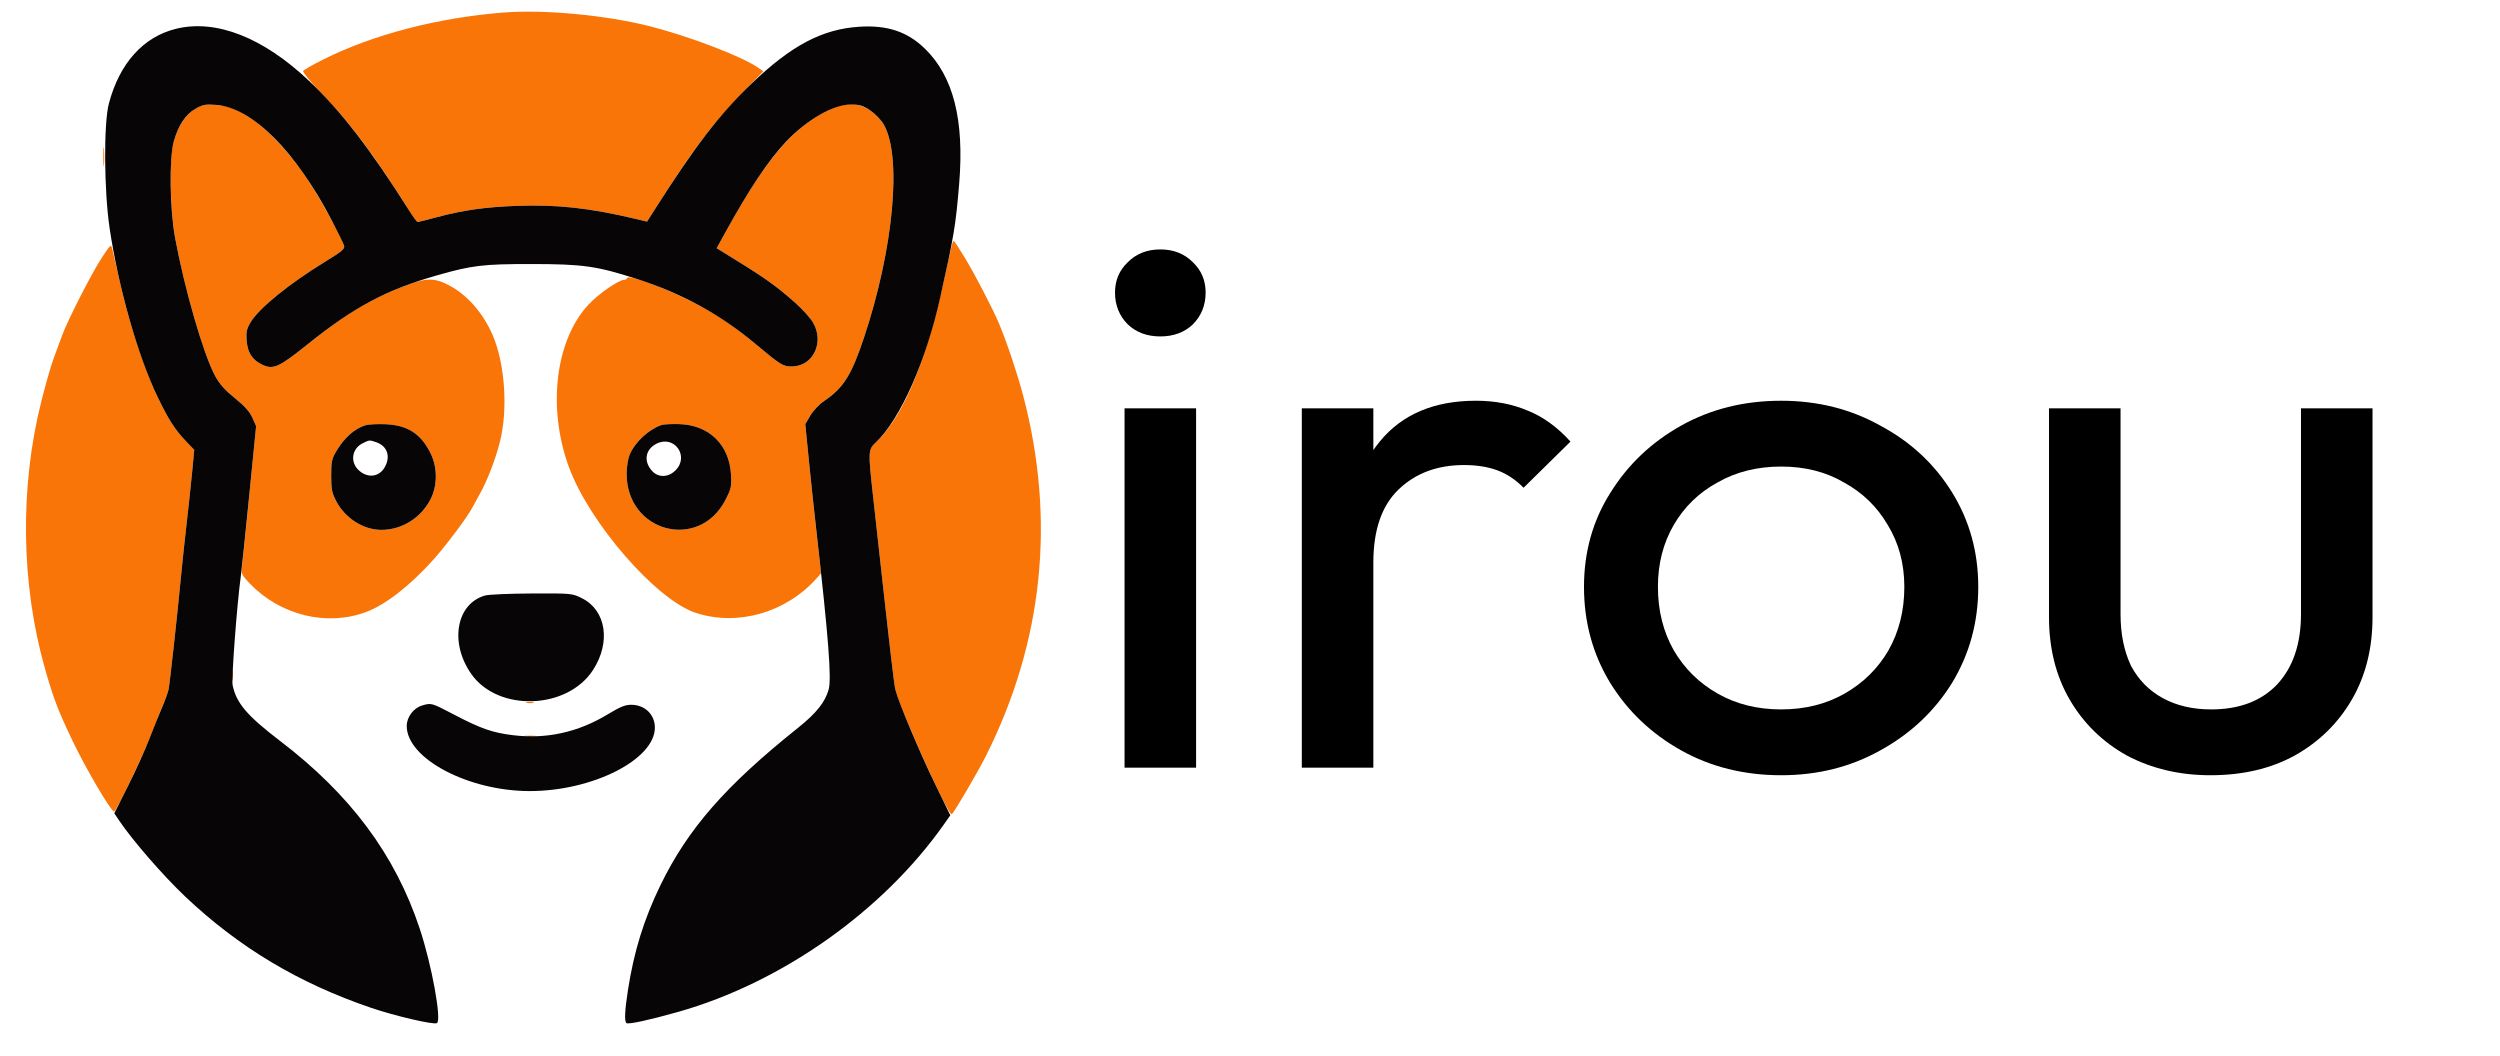
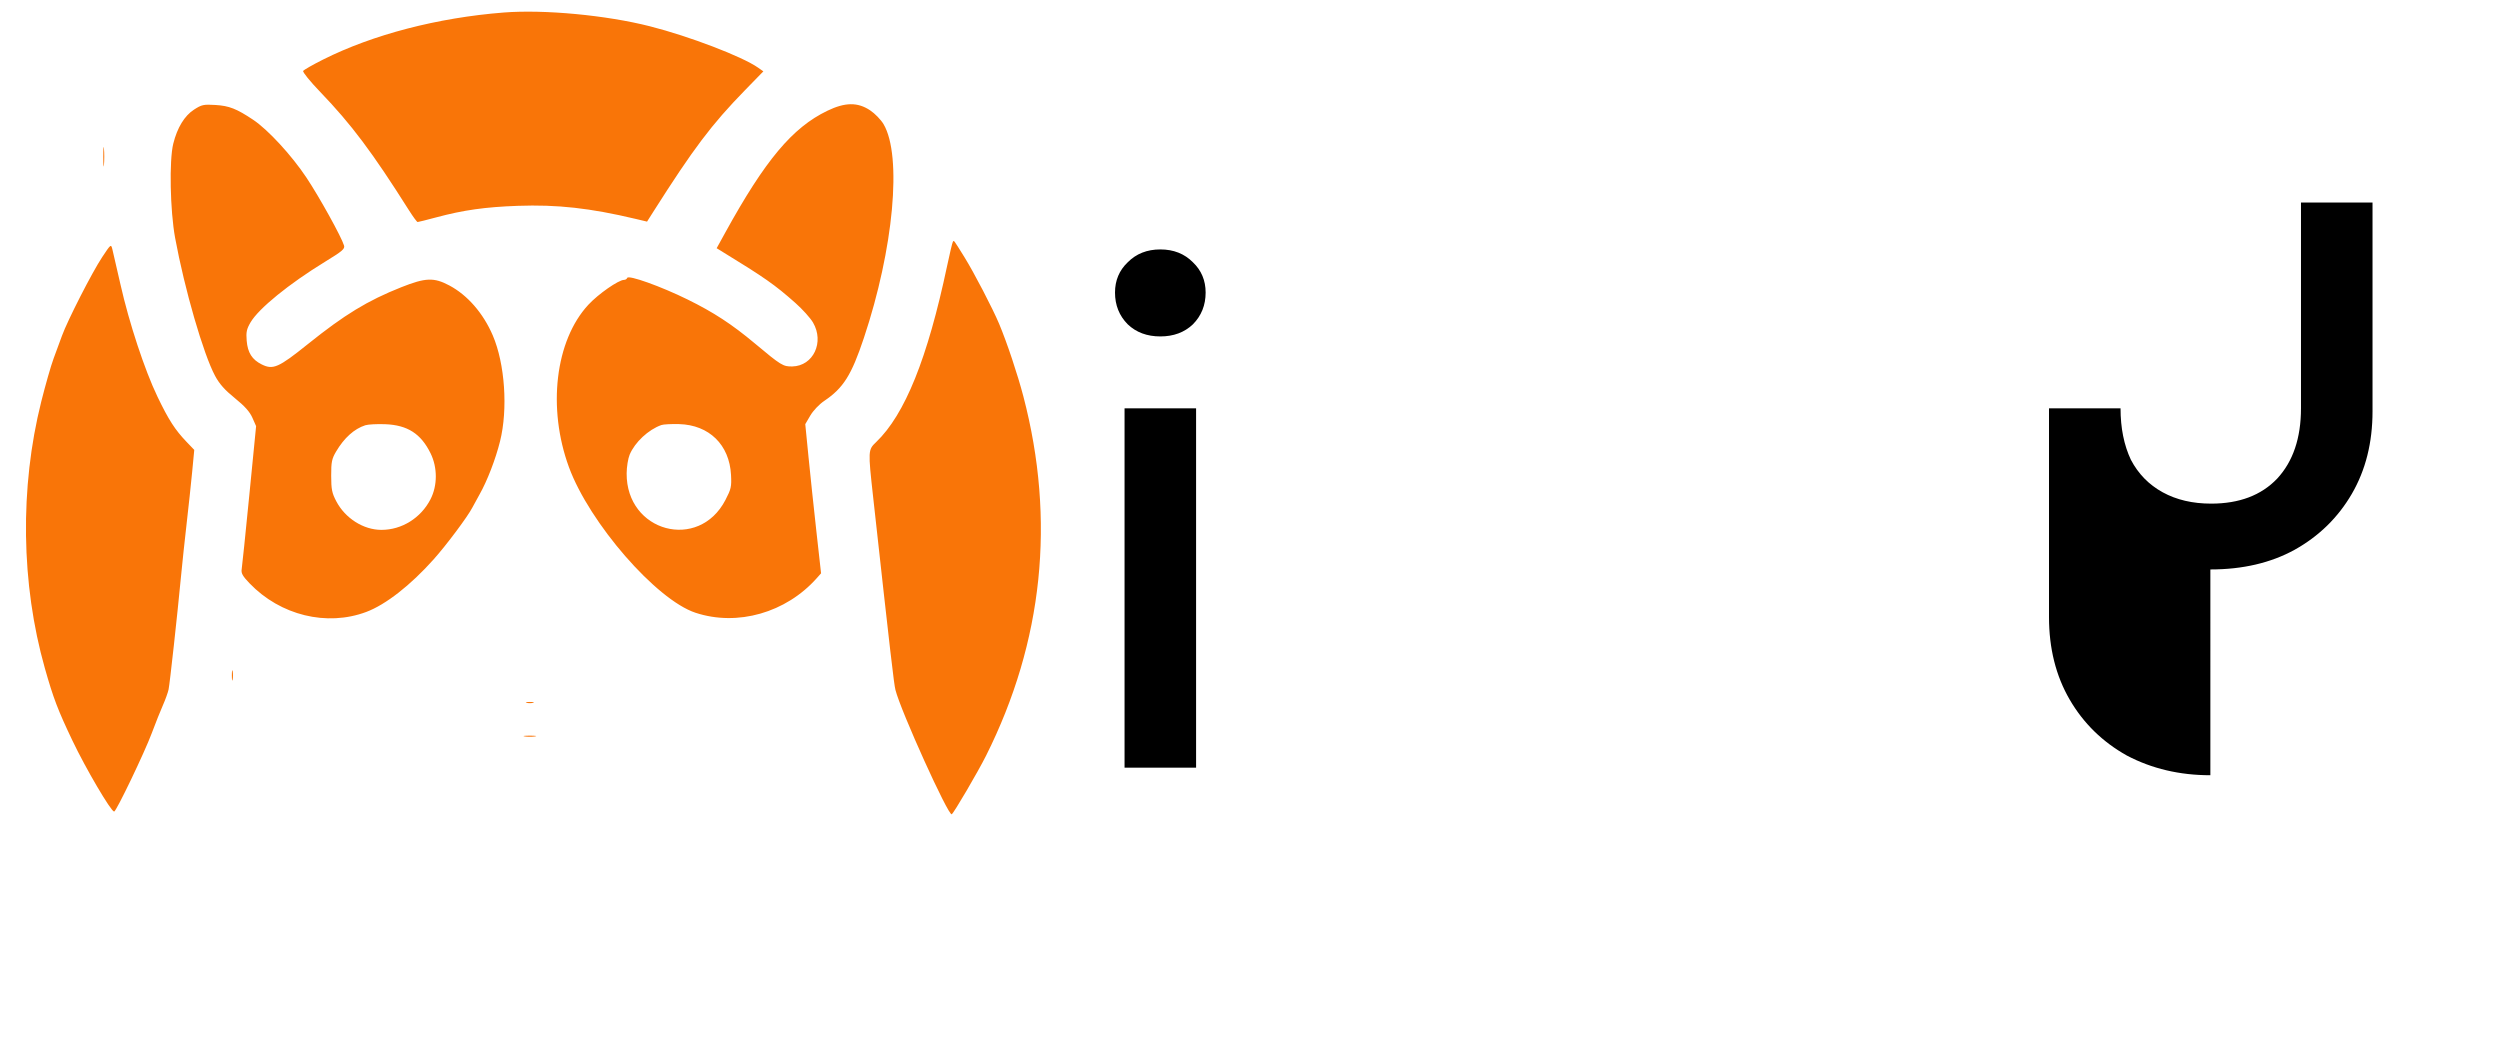
<svg xmlns="http://www.w3.org/2000/svg" width="13.958in" height="5.896in" viewBox="0 0 1339.968 566" version="1.1" id="svg16">
  <defs id="defs20">
-     <rect x="607.885" y="136.127" width="697.718" height="304.218" id="rect185" />
-   </defs>
+     </defs>
  <path d="m 270,6.701 c -35.334,2.759 -70.138,11.819 -96.802,25.2 -5.524,2.772 -10.342,5.522 -10.706,6.112 -0.365,0.59 3.763,5.672 9.173,11.294 16.647,17.301 27.928,32.347 47.554,63.423 2.178,3.448 4.257,6.269 4.621,6.267 0.363,-0.001 4.887,-1.134 10.053,-2.518 14.495,-3.884 26.163,-5.532 43.607,-6.159 21.15,-0.76 38.756,1.189 63.154,6.994 l 6.153,1.464 3.263,-5.139 C 371.724,79.534 381.336,66.784 399.275,48.37 l 9.87,-10.131 -2.823,-1.985 C 397.857,30.3 369.517,19.46 348.343,14.078 324.922,8.125 291.757,5.002 270,6.701 M 104,58.741 C 98.889,62.04 95.017,68.393 92.871,77 c -2.226,8.929 -1.697,35.904 0.99,50.5 5.046,27.412 15.165,62.349 21.425,73.966 2.345,4.354 5.211,7.58 10.602,11.936 5.282,4.267 7.957,7.255 9.383,10.479 l 1.995,4.509 -3.645,37.055 c -2.005,20.38 -3.844,38.244 -4.087,39.697 -0.35,2.099 0.528,3.651 4.263,7.538 16.467,17.137 41.327,23.232 62.482,15.317 10.45,-3.91 23.718,-14.264 36.195,-28.246 6.909,-7.742 18.253,-22.933 20.723,-27.751 0.705,-1.375 2.429,-4.525 3.832,-7 4.122,-7.275 8.584,-18.846 10.99,-28.5 4.291,-17.213 2.619,-41.549 -3.899,-56.727 -5.103,-11.887 -13.518,-21.575 -23.239,-26.756 -8.274,-4.41 -12.768,-4.252 -25.758,0.906 -18.121,7.196 -30.425,14.688 -50.185,30.557 -15.652,12.571 -18.585,13.858 -24.679,10.826 -5.167,-2.571 -7.509,-6.274 -8.044,-12.721 -0.38,-4.59 -0.036,-6.214 2.082,-9.828 4.349,-7.422 20.664,-20.688 39.968,-32.5 9.279,-5.678 10.678,-6.875 10.134,-8.672 C 182.992,126.936 171.296,105.803 164.29,95.25 156.343,83.28 143.627,69.475 135.668,64.175 126.778,58.254 122.826,56.704 115.5,56.26 109.101,55.873 108.114,56.086 104,58.741 m 339.472,0.613 c -18.744,9.017 -33.348,26.447 -54.803,65.411 l -4.551,8.266 2.191,1.342 c 23.689,14.511 28.916,18.169 40.031,28.018 3.762,3.333 8,8.039 9.417,10.457 6.184,10.553 0.173,23.309 -11.101,23.555 -4.906,0.107 -6.031,-0.585 -20.122,-12.379 -12.232,-10.238 -22.037,-16.641 -36.034,-23.532 -14.268,-7.023 -31.741,-13.269 -32.314,-11.55 -0.194,0.582 -0.958,1.058 -1.698,1.058 -2.938,0 -13.802,7.571 -19.146,13.344 -17.732,19.153 -22.045,55.327 -10.382,87.071 10.984,29.893 46.77,71.052 67.822,78.004 22.503,7.43 48.521,0.004 65.009,-18.557 l 2.292,-2.579 -2.495,-22.392 c -1.373,-12.315 -3.278,-30.304 -4.234,-39.975 l -1.738,-17.585 2.715,-4.633 c 1.536,-2.621 4.769,-6.018 7.442,-7.819 10.273,-6.922 14.59,-13.776 21.258,-33.746 15.962,-47.804 20.551,-97.519 10.573,-114.546 -1.41,-2.406 -4.67,-5.767 -7.254,-7.479 -6.66,-4.411 -13.348,-4.339 -22.878,0.246 M 55.349,84 c 0,4.675 0.173,6.587 0.383,4.25 0.211,-2.338 0.211,-6.163 0,-8.5 -0.21,-2.338 -0.383,-0.425 -0.383,4.25 m 455.338,45.697 c -0.282,0.457 -1.654,6.225 -3.047,12.817 -10.471,49.525 -22.604,79.642 -38.043,94.432 -4.357,4.174 -4.37,4.419 -1.603,29.49 9.284,84.129 11.133,100.116 11.956,103.36 2.887,11.383 28.397,67.726 30.168,66.631 1.164,-0.719 14.045,-22.706 18.411,-31.427 30.573,-61.066 37.341,-126.212 19.999,-192.5 -3.106,-11.873 -8.8,-28.913 -13.032,-39 -3.428,-8.17 -13.534,-27.585 -18.563,-35.66 -6.154,-9.882 -5.61,-9.172 -6.246,-8.143 m -455.941,8.142 c -5.342,8.033 -18.524,33.826 -21.552,42.17 -1.096,3.02 -3.115,8.506 -4.486,12.191 -1.371,3.685 -4.335,14.035 -6.586,23 -11.578,46.117 -10.882,97.753 1.928,142.977 4.543,16.037 6.935,22.31 14.804,38.823 7.127,14.954 20.643,37.955 22.322,37.987 1.096,0.021 16.298,-31.657 20.149,-41.987 1.948,-5.225 4.639,-11.975 5.979,-15 1.341,-3.025 2.716,-6.85 3.057,-8.5 0.658,-3.188 4.663,-39.63 6.648,-60.5 0.654,-6.875 2.02,-19.7 3.034,-28.5 1.014,-8.8 2.347,-21.258 2.961,-27.684 l 1.116,-11.685 -4.132,-4.315 c -6.192,-6.468 -9.596,-11.755 -15.58,-24.2 C 77.552,198.359 69.24,173.157 64.58,152.5 c -1.985,-8.8 -3.944,-17.303 -4.352,-18.895 -0.737,-2.873 -0.777,-2.842 -5.482,4.234 m 141.045,90.092 c -5.945,1.919 -11.325,6.759 -15.637,14.069 -2.316,3.926 -2.652,5.584 -2.64,13 0.012,7.286 0.401,9.237 2.721,13.659 4.8,9.149 14.571,15.341 24.209,15.341 10.929,0 21.134,-6.358 26.285,-16.377 3.795,-7.381 3.816,-16.995 0.055,-24.653 -5.166,-10.519 -12.363,-15.143 -24.284,-15.604 -4.4,-0.171 -9.219,0.084 -10.709,0.565 M 354.5,227.805 c -6.965,2.445 -14.236,9.233 -17.016,15.888 -0.859,2.055 -1.583,6.552 -1.609,9.994 -0.242,31.441 38.614,41.921 52.951,14.282 3.052,-5.883 3.323,-7.103 2.987,-13.469 -0.85,-16.113 -11.734,-26.754 -27.813,-27.193 -4.125,-0.112 -8.4,0.112 -9.5,0.498 M 124.272,362 c 0,2.475 0.195,3.488 0.434,2.25 0.238,-1.238 0.238,-3.262 0,-4.5 -0.239,-1.238 -0.434,-0.225 -0.434,2.25 m 157.978,14.689 c 0.962,0.252 2.538,0.252 3.5,0 0.962,-0.251 0.175,-0.457 -1.75,-0.457 -1.925,0 -2.712,0.206 -1.75,0.457 m -1,18.027 c 1.512,0.229 3.988,0.229 5.5,0 1.512,-0.229 0.275,-0.416 -2.75,-0.416 -3.025,0 -4.262,0.187 -2.75,0.416" stroke="none" fill="#f97508" fill-rule="evenodd" id="path12" />
-   <path d="M 94.459,15.395 C 76.832,19.677 64.075,33.848 58.354,55.5 c -2.831,10.716 -2.611,46.607 0.411,66.895 4.717,31.678 15.161,68.423 25.643,90.221 5.984,12.445 9.388,17.732 15.58,24.2 l 4.132,4.315 -1.116,11.685 c -0.614,6.426 -1.947,18.884 -2.961,27.684 -1.014,8.8 -2.38,21.625 -3.034,28.5 -1.976,20.77 -5.988,57.303 -6.644,60.5 -0.339,1.65 -1.885,5.925 -3.437,9.5 -1.551,3.575 -4.64,11.225 -6.864,17 -2.224,5.775 -7.365,17.12 -11.423,25.211 l -7.378,14.711 2.542,3.789 c 7.148,10.65 23.688,29.687 35.514,40.874 28.805,27.25 60.868,46.428 99.681,59.62 12.872,4.375 33.567,9.181 35.197,8.173 2.619,-1.618 -2.77,-31.181 -9.23,-50.639 -13.157,-39.623 -37.111,-71.82 -74.875,-100.64 -17.741,-13.538 -23.531,-20.37 -25.432,-30.005 -0.643,-3.259 2.336,-42.947 4.323,-57.594 0.522,-3.85 2.599,-23.675 4.616,-44.055 l 3.667,-37.055 -1.995,-4.509 c -1.426,-3.224 -4.101,-6.212 -9.383,-10.479 -5.391,-4.356 -8.257,-7.582 -10.602,-11.936 -6.25,-11.6 -16.346,-46.438 -21.435,-73.966 -2.873,-15.544 -3.231,-42.798 -0.68,-51.75 2.45,-8.596 6.201,-14.298 11.415,-17.354 4.015,-2.352 5.299,-2.601 11.224,-2.176 19.287,1.385 42.51,24.543 61.953,61.78 3.303,6.325 6.289,12.438 6.636,13.585 0.544,1.797 -0.855,2.994 -10.134,8.672 -19.304,11.812 -35.619,25.078 -39.968,32.5 -2.118,3.614 -2.462,5.238 -2.082,9.828 0.535,6.447 2.877,10.15 8.044,12.721 6.094,3.032 9.027,1.745 24.679,-10.826 24.884,-19.985 42.054,-29.129 69.314,-36.916 18.737,-5.353 24.618,-6.061 50.248,-6.055 27.964,0.007 35.233,1.033 57,8.047 24.026,7.743 44.441,18.906 63.034,34.468 14.091,11.794 15.216,12.486 20.122,12.379 11.274,-0.246 17.285,-13.002 11.101,-23.555 -1.417,-2.418 -5.655,-7.124 -9.417,-10.457 -11.115,-9.849 -16.342,-13.507 -40.031,-28.018 l -2.191,-1.342 4.551,-8.266 C 401.523,101.421 411.928,85.86 421.326,75.923 432.444,64.169 446.682,56 456.05,56 c 4.6,0 6.45,0.558 10.3,3.108 2.584,1.712 5.844,5.073 7.254,7.479 9.978,17.027 5.389,66.742 -10.573,114.546 -6.668,19.97 -10.985,26.824 -21.258,33.746 -2.67,1.799 -5.905,5.197 -7.437,7.811 l -2.712,4.627 1.781,18.092 c 0.98,9.95 2.877,27.766 4.217,39.591 6.465,57.091 8.134,78.725 6.524,84.559 -1.863,6.75 -6.641,12.732 -16.381,20.51 -38.912,31.074 -59.097,54.167 -73.799,84.431 -8.837,18.192 -14.155,35.355 -17.39,56.119 -1.749,11.233 -1.994,17.004 -0.753,17.771 1.17,0.724 12.554,-1.761 27.677,-6.04 55.456,-15.693 109.755,-54.027 142.507,-100.61 l 3.346,-4.76 -8.141,-16.74 c -8.337,-17.143 -19.583,-43.824 -21.262,-50.444 -0.823,-3.244 -2.672,-19.231 -11.956,-103.36 -2.767,-25.071 -2.754,-25.316 1.603,-29.49 13.071,-12.521 26.654,-43.167 34.328,-77.446 7.383,-32.985 8.311,-38.547 10.173,-61 C 516.932,64.321 511.014,40.967 495.747,26.085 486.373,16.948 475.583,13.349 460.5,14.331 440.608,15.625 424.066,24.383 402.679,44.942 385.245,61.702 372.38,78.5 350.07,113.639 l -3.263,5.139 -6.153,-1.464 c -24.398,-5.805 -42.004,-7.754 -63.154,-6.994 -17.444,0.627 -29.112,2.275 -43.607,6.159 -5.166,1.384 -9.69,2.517 -10.053,2.518 -0.364,0.002 -2.578,-3.035 -4.921,-6.747 C 198.351,79.665 182.887,59.66 165.671,43.367 141.074,20.088 115.878,10.191 94.459,15.395 m 101.332,212.536 c -5.945,1.919 -11.325,6.759 -15.637,14.069 -2.316,3.926 -2.652,5.584 -2.64,13 0.012,7.286 0.401,9.237 2.721,13.659 4.8,9.149 14.571,15.341 24.209,15.341 10.929,0 21.134,-6.358 26.285,-16.377 3.795,-7.381 3.816,-16.995 0.055,-24.653 -5.166,-10.519 -12.363,-15.143 -24.284,-15.604 -4.4,-0.171 -9.219,0.084 -10.709,0.565 M 354.5,227.805 c -6.965,2.445 -14.236,9.233 -17.016,15.888 -0.859,2.055 -1.583,6.552 -1.609,9.994 -0.242,31.441 38.614,41.921 52.951,14.282 3.052,-5.883 3.323,-7.103 2.987,-13.469 -0.85,-16.113 -11.734,-26.754 -27.813,-27.193 -4.125,-0.112 -8.4,0.112 -9.5,0.498 m -160.163,9.801 c -5.754,2.837 -6.798,10.023 -2.095,14.405 4.657,4.338 10.699,3.774 13.785,-1.288 3.513,-5.761 1.706,-11.575 -4.242,-13.648 -3.833,-1.336 -3.634,-1.35 -7.448,0.531 m 157.61,0.174 c -6.123,3.057 -7.172,9.527 -2.383,14.695 3.369,3.635 8.648,3.467 12.513,-0.398 7.539,-7.539 -0.615,-19.047 -10.13,-14.297 M 260,319.175 c -15.517,4.409 -19.172,25.358 -7.351,42.13 14.36,20.372 51.439,19.098 65.231,-2.241 9.638,-14.911 6.992,-31.962 -5.961,-38.417 -5.271,-2.627 -5.476,-2.646 -26.865,-2.557 -11.855,0.05 -23.129,0.538 -25.054,1.085 m -33.667,58.922 c -4.67,1.352 -8.333,6.196 -8.333,11.02 0,17.45 32.951,34.883 65.934,34.883 33.703,0 67.066,-16.923 67.066,-34.018 0,-6.956 -5.261,-12.121 -12.458,-12.23 -3.422,-0.052 -5.95,0.964 -13.016,5.232 -15.761,9.52 -32.693,13.238 -50.457,11.078 -11.136,-1.354 -17.163,-3.451 -31.6,-10.994 -12.287,-6.419 -12.21,-6.397 -17.136,-4.971" stroke="none" fill="#070505" fill-rule="evenodd" id="path14" />
  <g aria-label="irou" transform="matrix(2.219,0,0,2.112,-774.696,-248.564)" id="text183" style="font-size:192px;white-space:pre;shape-inside:url(#rect185);display:inline;fill:#f97508">
    <path d="m 620.749,312.508 v -91.2 h 17.28 v 91.2 z m 8.64,-109.44 q -4.8,0 -7.872,-3.072 -3.072,-3.264 -3.072,-8.064 0,-4.608 3.072,-7.68 3.072,-3.264 7.872,-3.264 4.8,0 7.872,3.264 3.072,3.072 3.072,7.68 0,4.8 -3.072,8.064 -3.072,3.072 -7.872,3.072 z" style="fill:#000000" id="path1064" />
-     <path d="m 663.565,312.508 v -91.2 h 17.28 v 91.2 z m 17.28,-52.032 -6.528,-2.88 q 0,-17.472 8.064,-27.84 8.064,-10.368 23.232,-10.368 6.912,0 12.48,2.496 5.568,2.304 10.368,7.872 l -11.328,11.712 q -2.88,-3.072 -6.336,-4.416 -3.456,-1.344 -8.064,-1.344 -9.6,0 -15.744,6.144 -6.144,6.144 -6.144,18.624 z" style="fill:#000000" id="path1066" />
-     <path d="m 779.341,314.428 q -13.44,0 -24.192,-6.336 -10.752,-6.336 -17.088,-17.088 -6.336,-10.944 -6.336,-24.384 0,-13.248 6.336,-23.808 6.336,-10.752 17.088,-17.088 10.752,-6.336 24.192,-6.336 13.248,0 24,6.336 10.944,6.144 17.28,16.896 6.336,10.752 6.336,24 0,13.44 -6.336,24.384 -6.336,10.752 -17.28,17.088 -10.752,6.336 -24,6.336 z m 0,-16.704 q 8.64,0 15.36,-4.032 6.72,-4.032 10.56,-10.944 3.84,-7.104 3.84,-16.128 0,-8.832 -4.032,-15.744 -3.84,-6.912 -10.56,-10.752 -6.528,-4.032 -15.168,-4.032 -8.64,0 -15.36,4.032 -6.72,3.84 -10.56,10.752 -3.84,6.912 -3.84,15.744 0,9.024 3.84,16.128 3.84,6.912 10.56,10.944 6.72,4.032 15.36,4.032 z" style="fill:#000000" id="path1068" />
-     <path d="m 883.021,314.428 q -11.136,0 -20.16,-4.992 -8.832,-5.184 -13.824,-14.208 -4.992,-9.024 -4.992,-20.928 v -52.992 h 17.28 v 52.224 q 0,7.488 2.496,13.056 2.688,5.376 7.68,8.256 4.992,2.88 11.712,2.88 10.176,0 15.936,-6.336 5.76,-6.528 5.76,-17.856 v -52.224 h 17.28 v 52.992 q 0,11.904 -4.992,20.928 -4.992,9.024 -13.824,14.208 -8.64,4.992 -20.352,4.992 z" style="fill:#000000" id="path1070" />
+     <path d="m 883.021,314.428 q -11.136,0 -20.16,-4.992 -8.832,-5.184 -13.824,-14.208 -4.992,-9.024 -4.992,-20.928 v -52.992 h 17.28 q 0,7.488 2.496,13.056 2.688,5.376 7.68,8.256 4.992,2.88 11.712,2.88 10.176,0 15.936,-6.336 5.76,-6.528 5.76,-17.856 v -52.224 h 17.28 v 52.992 q 0,11.904 -4.992,20.928 -4.992,9.024 -13.824,14.208 -8.64,4.992 -20.352,4.992 z" style="fill:#000000" id="path1070" />
  </g>
</svg>